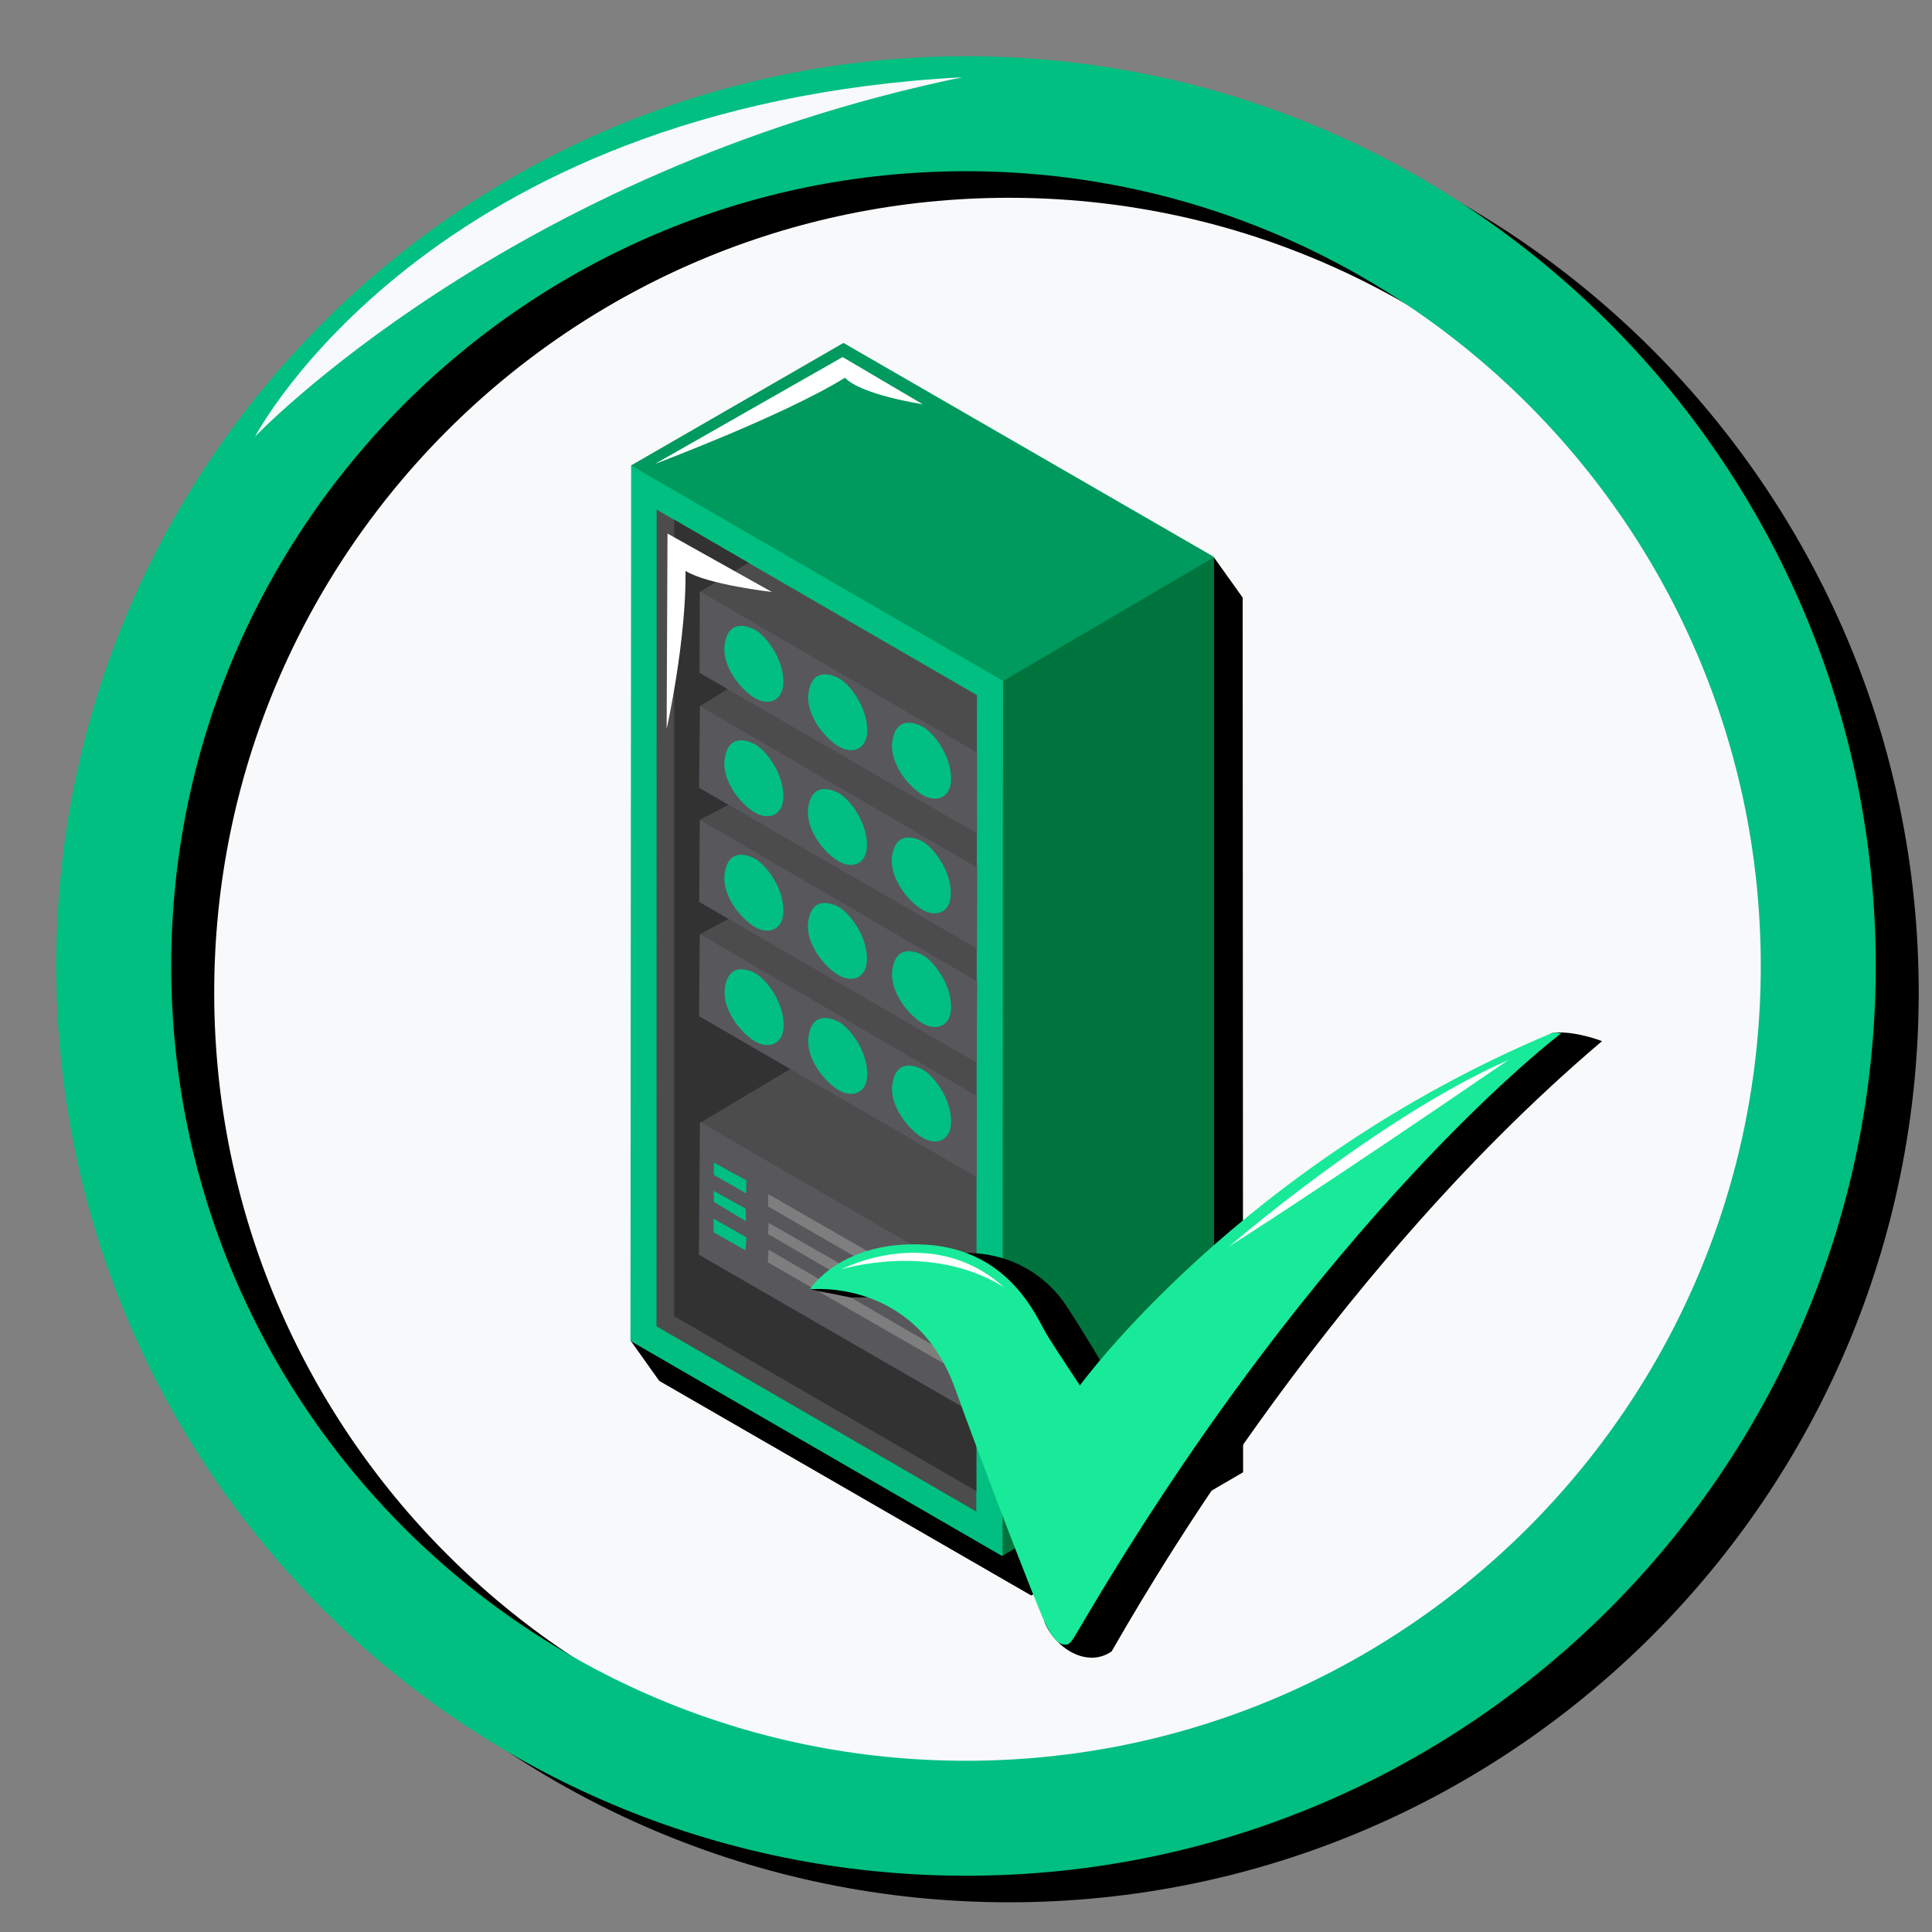
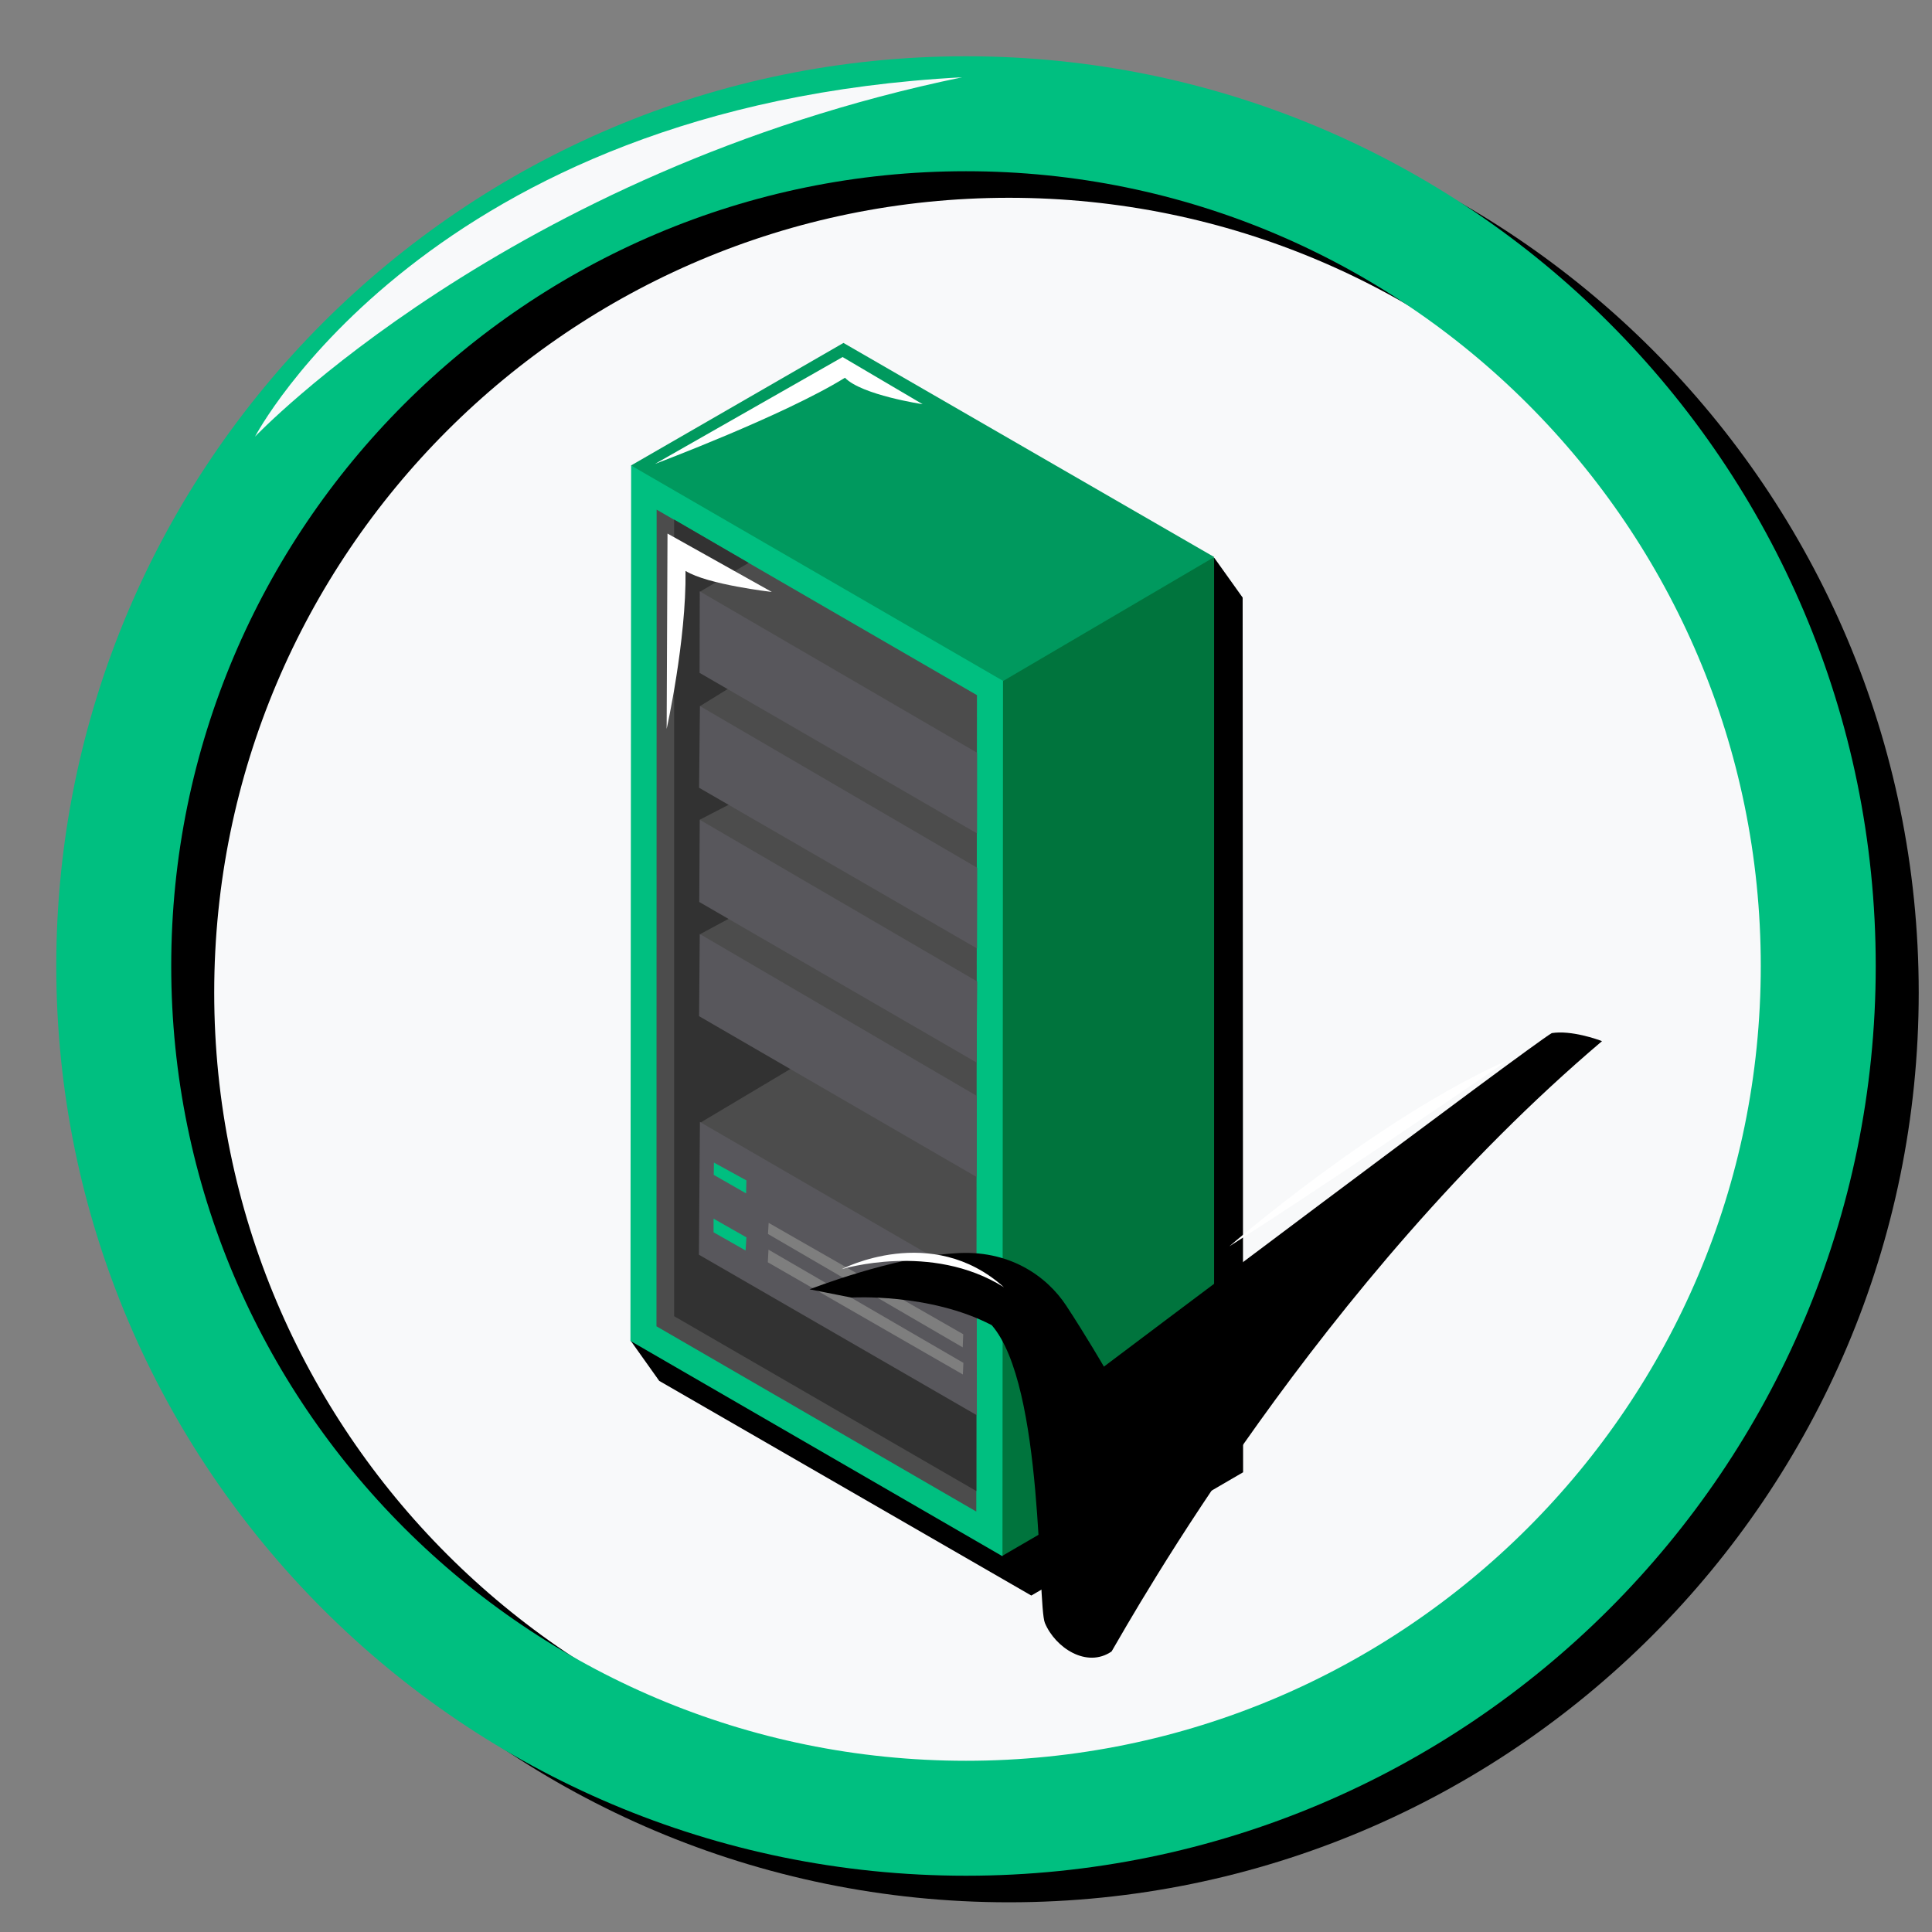
<svg xmlns="http://www.w3.org/2000/svg" xmlns:xlink="http://www.w3.org/1999/xlink" preserveAspectRatio="xMidYMid meet" width="4000" height="4000" viewBox="0 0 4000 4000" style="width:100%;height:100%">
  <rect x="0" y="0" width="4000" height="4000" fill="#808080" stroke="none" />
  <defs>
    <animate attributeType="XML" attributeName="opacity" dur="10s" from="0" to="1" xlink:href="#time_group" />
  </defs>
  <g id="_R_G">
    <g id="_R_G_L_3_G" transform=" translate(2000, 2000) translate(0, 0)">
      <path id="_R_G_L_3_G_D_0_P_0" fill="#f8f9fa" fill-opacity="1" fill-rule="nonzero" d=" M89 -1709.5 C1062.83,-1709.5 1853.5,-918.83 1853.5,55 C1853.5,1028.83 1062.83,1819.5 89,1819.5 C-884.83,1819.5 -1675.5,1028.83 -1675.5,55 C-1675.5,-918.83 -884.83,-1709.5 89,-1709.5z " />
      <path id="_R_G_L_3_G_D_1_P_0" stroke="#000000" stroke-linecap="round" stroke-linejoin="round" fill="none" stroke-width="238" stroke-opacity="1" d=" M89 -1709.5 C1062.83,-1709.5 1853.5,-918.83 1853.5,55 C1853.5,1028.83 1062.83,1819.5 89,1819.5 C-884.83,1819.5 -1675.5,1028.83 -1675.5,55 C-1675.5,-918.83 -884.83,-1709.5 89,-1709.5z " />
      <path id="_R_G_L_3_G_D_2_P_0" stroke="#00bf80" stroke-linecap="round" stroke-linejoin="round" fill="none" stroke-width="238" stroke-opacity="1" d=" M0 -1764.5 C973.83,-1764.5 1764.5,-973.83 1764.5,0 C1764.5,973.83 973.83,1764.5 0,1764.5 C-973.83,1764.5 -1764.5,973.83 -1764.5,0 C-1764.5,-973.83 -973.83,-1764.5 0,-1764.5z " />
      <path id="_R_G_L_3_G_D_3_P_0" fill="#f8f9fa" fill-opacity="1" fill-rule="nonzero" d=" M-8 -1840 C-1114.66,-1781.33 -1472,-1096 -1472,-1096 C-1472,-1096 -949.33,-1645.33 -8,-1840z " />
    </g>
    <g id="_R_G_L_2_G_N_2_T_0" transform=" translate(1910, 2006) translate(0, 0)">
      <g id="_R_G_L_2_G" transform=" translate(1, 1) translate(0, 0)">
        <path id="_R_G_L_2_G_D_0_P_0" fill="#000000" fill-opacity="1" fill-rule="nonzero" d=" M603.11 -852 C603.11,-852 -469.22,-713.47 -469.22,-713.47 C-469.22,-713.47 -605.43,768.59 -605.43,768.59 C-605.43,768.59 -546.17,851.95 -546.17,851.95 C-546.17,851.95 224.2,1296.4 224.2,1296.4 C224.2,1296.4 662.72,1041.19 662.72,1041.19 C662.72,1041.19 661.78,-769.78 661.78,-769.78 C661.78,-769.78 603.11,-852 603.11,-852z " />
      </g>
    </g>
    <g id="_R_G_L_1_G" transform=" translate(1910, 2006) translate(0, 0)">
      <path id="_R_G_L_1_G_D_0_P_0" fill="#00743d" fill-opacity="1" fill-rule="nonzero" d=" M603.67 -852.08 C603.67,-852.08 213.51,-774.66 213.51,-774.66 C213.51,-774.66 68.74,-593.51 68.74,-593.51 C68.74,-593.51 165.12,1215.25 165.12,1215.25 C165.12,1215.25 603.67,960.17 603.67,960.17 C603.67,960.17 603.67,-852.08 603.67,-852.08z " />
      <path id="_R_G_L_1_G_D_1_P_0" fill="#00995e" fill-opacity="1" fill-rule="nonzero" d=" M-163.7 -1296 C-163.7,-1296 -603.61,-1042.24 -603.61,-1042.24 C-603.61,-1042.24 -219.05,-739 -219.05,-739 C-219.05,-739 165.01,-594.98 165.01,-594.98 C165.01,-594.98 603.95,-852.66 603.95,-852.66 C603.95,-852.66 -163.7,-1296 -163.7,-1296z " />
      <path id="_R_G_L_1_G_D_2_P_0" fill="#00bf80" fill-opacity="1" fill-rule="nonzero" d=" M-603.3 -1042.24 C-603.3,-1042.24 -604.75,770.27 -604.75,770.27 C-604.75,770.27 165.51,1216.04 165.51,1216.04 C165.51,1216.04 166.61,-596.39 166.61,-596.39 C166.61,-596.39 -603.3,-1042.24 -603.3,-1042.24z " />
      <path id="_R_G_L_1_G_D_3_P_0" fill="#4c4c4c" fill-opacity="1" fill-rule="nonzero" d=" M-550.5 -950.84 C-550.5,-950.84 -550.85,739.97 -550.85,739.97 C-550.85,739.97 111.32,1123.52 111.32,1123.52 C111.32,1123.52 112.7,-566.75 112.7,-566.75 C112.7,-566.75 -550.5,-950.84 -550.5,-950.84z " />
      <path id="_R_G_L_1_G_D_4_P_0" fill="#323232" fill-opacity="1" fill-rule="nonzero" d=" M-514.23 -930.26 C-514.23,-930.26 -514.23,719.05 -514.23,719.05 C-514.23,719.05 111.45,1081.07 111.45,1081.07 C111.45,1081.07 111.45,917.15 111.45,917.15 C111.45,917.15 -460.52,318.67 -460.52,318.67 C-460.52,318.67 -269.75,204.97 -269.75,204.97 C-269.75,204.97 -459.82,-72.3 -459.82,-72.3 C-459.82,-72.3 -400.18,-104.38 -400.18,-104.38 C-400.18,-104.38 -460.87,-309.11 -460.87,-309.11 C-460.87,-309.11 -396.7,-342.24 -396.7,-342.24 C-396.7,-342.24 -460.52,-544.18 -460.52,-544.18 C-460.52,-544.18 -401.23,-580.8 -401.23,-580.8 C-401.23,-580.8 -461.22,-780.64 -461.22,-780.64 C-461.22,-780.64 -360.08,-840.63 -360.08,-840.63 C-360.08,-840.63 -514.23,-930.26 -514.23,-930.26z " />
      <path id="_R_G_L_1_G_D_5_P_0" fill="#58575c" fill-opacity="1" fill-rule="nonzero" d=" M-460.87 316.92 C-460.87,316.92 -462.96,591.75 -462.96,591.75 C-462.96,591.75 112.5,924.12 112.5,924.12 C112.5,924.12 112.15,648.95 112.15,648.95 C112.15,648.95 -460.87,316.92 -460.87,316.92z " />
      <path id="_R_G_L_1_G_D_6_P_0" fill="#58575c" fill-opacity="1" fill-rule="nonzero" d=" M-461.22 -72.3 C-461.22,-72.3 -462.61,97.9 -462.61,97.9 C-462.61,97.9 112.15,430.97 112.15,430.97 C112.15,430.97 112.15,262.86 112.15,262.86 C112.15,262.86 -461.22,-72.3 -461.22,-72.3z " />
      <path id="_R_G_L_1_G_D_7_P_0" fill="#58575c" fill-opacity="1" fill-rule="nonzero" d=" M-461.22 -308.76 C-461.22,-308.76 -462.26,-138.56 -462.26,-138.56 C-462.26,-138.56 111.8,193.81 111.8,193.81 C111.8,193.81 113.2,26.05 113.2,26.05 C113.2,26.05 -461.22,-308.76 -461.22,-308.76z " />
      <path id="_R_G_L_1_G_D_8_P_0" fill="#58575c" fill-opacity="1" fill-rule="nonzero" d=" M-460.87 -544.18 C-460.87,-544.18 -462.61,-375.03 -462.61,-375.03 C-462.61,-375.03 112.85,-42.3 112.85,-42.3 C112.85,-42.3 113.2,-209.36 113.2,-209.36 C113.2,-209.36 -460.87,-544.18 -460.87,-544.18z " />
      <path id="_R_G_L_1_G_D_9_P_0" fill="#58575c" fill-opacity="1" fill-rule="nonzero" d=" M-461.22 -781.69 C-461.22,-781.69 -461.57,-612.88 -461.57,-612.88 C-461.57,-612.88 112.85,-280.51 112.85,-280.51 C112.85,-280.51 112.85,-447.57 112.85,-447.57 C112.85,-447.57 -461.22,-781.69 -461.22,-781.69z " />
-       <path id="_R_G_L_1_G_D_10_P_0" fill="#7e7e7e" fill-opacity="1" fill-rule="nonzero" d=" M-319.62 466.19 C-319.62,466.19 -319.62,492 -319.62,492 C-319.62,492 82.85,724.28 82.85,724.28 C82.85,724.28 83.55,697.77 83.55,697.77 C83.55,697.77 -319.62,466.19 -319.62,466.19z " />
      <path id="_R_G_L_1_G_D_11_P_0" fill="#7e7e7e" fill-opacity="1" fill-rule="nonzero" d=" M-318.57 525.83 C-318.57,525.83 -319.97,548.85 -319.97,548.85 C-319.97,548.85 83.2,783.57 83.2,783.57 C83.2,783.57 84.25,756.37 84.25,756.37 C84.25,756.37 -318.57,525.83 -318.57,525.83z " />
      <path id="_R_G_L_1_G_D_12_P_0" fill="#7e7e7e" fill-opacity="1" fill-rule="nonzero" d=" M-318.92 581.29 C-318.92,581.29 -320.32,607.44 -320.32,607.44 C-320.32,607.44 83.55,839.72 83.55,839.72 C83.55,839.72 84.6,815.66 84.6,815.66 C84.6,815.66 -318.92,581.29 -318.92,581.29z " />
      <path id="_R_G_L_1_G_D_13_P_0" fill="#00bf80" fill-opacity="1" fill-rule="nonzero" d=" M-432.62 517.11 C-432.62,517.11 -432.62,545.36 -432.62,545.36 C-432.62,545.36 -366.35,583.03 -366.35,583.03 C-366.35,583.03 -364.61,555.83 -364.61,555.83 C-364.61,555.83 -432.62,517.11 -432.62,517.11z " />
-       <path id="_R_G_L_1_G_D_14_P_0" fill="#00bf80" fill-opacity="1" fill-rule="nonzero" d=" M-432.27 459.57 C-432.27,459.57 -431.92,482.59 -431.92,482.59 C-431.92,482.59 -365.66,522.35 -365.66,522.35 C-365.66,522.35 -366.01,496.54 -366.01,496.54 C-366.01,496.54 -432.27,459.57 -432.27,459.57z " />
      <path id="_R_G_L_1_G_D_15_P_0" fill="#00bf80" fill-opacity="1" fill-rule="nonzero" d=" M-431.92 400.98 C-431.92,400.98 -432.27,426.44 -432.27,426.44 C-432.27,426.44 -365.31,464.8 -365.31,464.8 C-365.31,464.8 -364.61,437.94 -364.61,437.94 C-364.61,437.94 -431.92,400.98 -431.92,400.98z " />
-       <path id="_R_G_L_1_G_D_16_P_0" fill="#00bf80" fill-opacity="1" fill-rule="nonzero" d=" M-348.77 -703.02 C-371.79,-714.18 -403.18,-718.02 -409.8,-671.29 C-415.47,-631.32 -382.95,-584.79 -351.56,-563.52 C-320.17,-542.24 -289.13,-554.45 -288.08,-591.77 C-286.67,-642.38 -325.75,-691.86 -348.77,-703.02z  M-175.17 -602.72 C-198.19,-613.88 -229.57,-617.72 -236.2,-570.98 C-241.87,-531.02 -209.35,-484.49 -177.96,-463.21 C-146.57,-441.94 -115.53,-454.15 -114.48,-491.46 C-113.06,-542.07 -152.15,-591.56 -175.17,-602.72z  M-1.57 -502.42 C-24.58,-513.58 -55.97,-517.41 -62.6,-470.68 C-68.27,-430.72 -35.74,-384.19 -4.36,-362.91 C27.03,-341.64 58.07,-353.84 59.12,-391.16 C60.54,-441.77 21.45,-491.26 -1.57,-502.42z  M-2.12 -264.89 C-25.13,-276.05 -56.52,-279.88 -63.15,-233.15 C-68.82,-193.18 -36.3,-146.65 -4.91,-125.38 C26.48,-104.1 57.52,-116.31 58.57,-153.63 C59.99,-204.24 20.9,-253.73 -2.12,-264.89z  M-175.72 -365.19 C-198.74,-376.35 -230.13,-380.19 -236.75,-333.45 C-242.42,-293.49 -209.9,-246.96 -178.51,-225.68 C-147.12,-204.41 -116.08,-216.61 -115.03,-253.93 C-113.61,-304.54 -152.7,-354.03 -175.72,-365.19z  M-348.77 -466.04 C-371.79,-477.2 -403.18,-481.04 -409.8,-434.31 C-415.47,-394.34 -382.95,-347.81 -351.56,-326.54 C-320.17,-305.26 -289.13,-317.47 -288.08,-354.79 C-286.67,-405.4 -325.75,-454.88 -348.77,-466.04z  M-348.77 -229.06 C-371.79,-240.22 -403.18,-244.06 -409.8,-197.33 C-415.47,-157.36 -382.95,-110.83 -351.56,-89.56 C-320.17,-68.28 -289.13,-80.49 -288.08,-117.81 C-286.67,-168.42 -325.75,-217.9 -348.77,-229.06z  M-175.72 -129.31 C-198.74,-140.47 -230.13,-144.31 -236.75,-97.57 C-242.42,-57.61 -209.9,-11.08 -178.51,10.2 C-147.12,31.47 -116.08,19.26 -115.03,-18.05 C-113.61,-68.66 -152.7,-118.15 -175.72,-129.31z  M-1.57 -29.56 C-24.58,-40.72 -55.97,-44.56 -62.6,2.18 C-68.27,42.14 -35.74,88.67 -4.36,109.95 C27.03,131.22 58.07,119.02 59.12,81.7 C60.54,31.09 21.45,-18.4 -1.57,-29.56z  M-1.57 207.42 C-24.58,196.26 -55.97,192.42 -62.6,239.16 C-68.27,279.12 -35.74,325.65 -4.36,346.93 C27.03,368.2 58.07,356 59.12,318.68 C60.54,268.07 21.45,218.58 -1.57,207.42z  M-175.17 108.77 C-198.19,97.61 -229.57,93.78 -236.2,140.51 C-241.87,180.47 -209.35,227 -177.96,248.28 C-146.57,269.55 -115.53,257.35 -114.48,220.03 C-113.06,169.42 -152.15,119.93 -175.17,108.77z  M-348.22 7.92 C-371.24,-3.24 -402.63,-7.08 -409.25,39.66 C-414.92,79.62 -382.4,126.15 -351.01,147.42 C-319.62,168.7 -288.58,156.49 -287.53,119.17 C-286.11,68.56 -325.2,19.08 -348.22,7.92z " />
      <path id="_R_G_L_1_G_D_17_P_0" fill="#ffffff" fill-opacity="1" fill-rule="nonzero" d=" M-165.51 -1266.77 C-165.51,-1266.77 -553.9,-1045.53 -553.9,-1045.53 C-553.9,-1045.53 -286.31,-1145.96 -160.59,-1223.92 C-126.18,-1188.1 0.24,-1169.14 0.24,-1169.14 C0.24,-1169.14 -165.51,-1266.77 -165.51,-1266.77z " />
      <path id="_R_G_L_1_G_D_18_P_0" fill="#ffffff" fill-opacity="1" fill-rule="nonzero" d=" M-528 -901.33 C-528,-901.33 -529.78,-496.89 -529.78,-496.89 C-529.78,-496.89 -488.89,-680 -490.67,-824 C-445.33,-795.56 -312,-780.44 -312,-780.44 C-312,-780.44 -528,-901.33 -528,-901.33z " />
    </g>
    <g id="_R_G_L_0_G" transform=" translate(2000, 2000) translate(0, 0)">
      <path id="_R_G_L_0_G_D_0_P_0" fill="#000000" fill-opacity="1" fill-rule="nonzero" d=" M1212.83 138.92 C1171.17,162.33 285.54,829.46 285.54,829.46 C285.54,829.46 248.4,765.45 207.64,703.37 C166.89,641.3 87.89,586.13 -23.71,594.91 C-152.25,602.43 -323.89,669.41 -323.89,669.41 C-323.89,669.41 -237.39,686.47 -237.39,686.47 C-237.39,686.47 -75.4,676.54 53.21,743.56 C162.19,868.78 147.63,1322.65 163.35,1360.2 C184.78,1411.39 249.82,1454.52 301.4,1419.2 C345.98,1343.36 730.77,652.85 1316.79,155.59 C1307.66,152.01 1253.3,132.57 1212.83,138.92z " />
-       <path id="_R_G_L_0_G_D_1_P_0" fill="#18ea99" fill-opacity="1" fill-rule="nonzero" d=" M1212.71 139.01 C570.64,407.75 235.86,868.35 235.86,868.35 C235.86,868.35 187.89,796.4 168.14,764.66 C148.39,732.92 94.08,588.32 -81.56,577.04 C-257.19,565.75 -323.49,669.44 -323.49,669.44 C-323.49,669.44 -105.22,644.44 -22.46,875.17 C31.53,1025.68 143.12,1316.16 162.96,1358.62 C182.79,1401.07 196.28,1404.64 205.01,1405.04 C213.74,1405.44 217.16,1401.75 234.05,1372.93 C739.71,509.84 1231.88,139.71 1231.88,139.71 C1231.88,139.71 1218.46,136.61 1212.71,139.01z " />
      <path id="_R_G_L_0_G_D_2_P_0" fill="#ffffff" fill-opacity="1" fill-rule="nonzero" d=" M-257.51 627.79 C-257.51,627.79 -71.92,570.38 78.55,665.13 C-71.37,530.26 -257.51,627.79 -257.51,627.79z " />
      <path id="_R_G_L_0_G_D_3_P_0" fill="#ffffff" fill-opacity="1" fill-rule="nonzero" d=" M1122.6 194.76 C854.16,312.91 545.3,580.32 545.3,580.32 C545.3,580.32 733.93,461.13 1122.6,194.76z " />
    </g>
  </g>
  <g id="time_group" />
</svg>